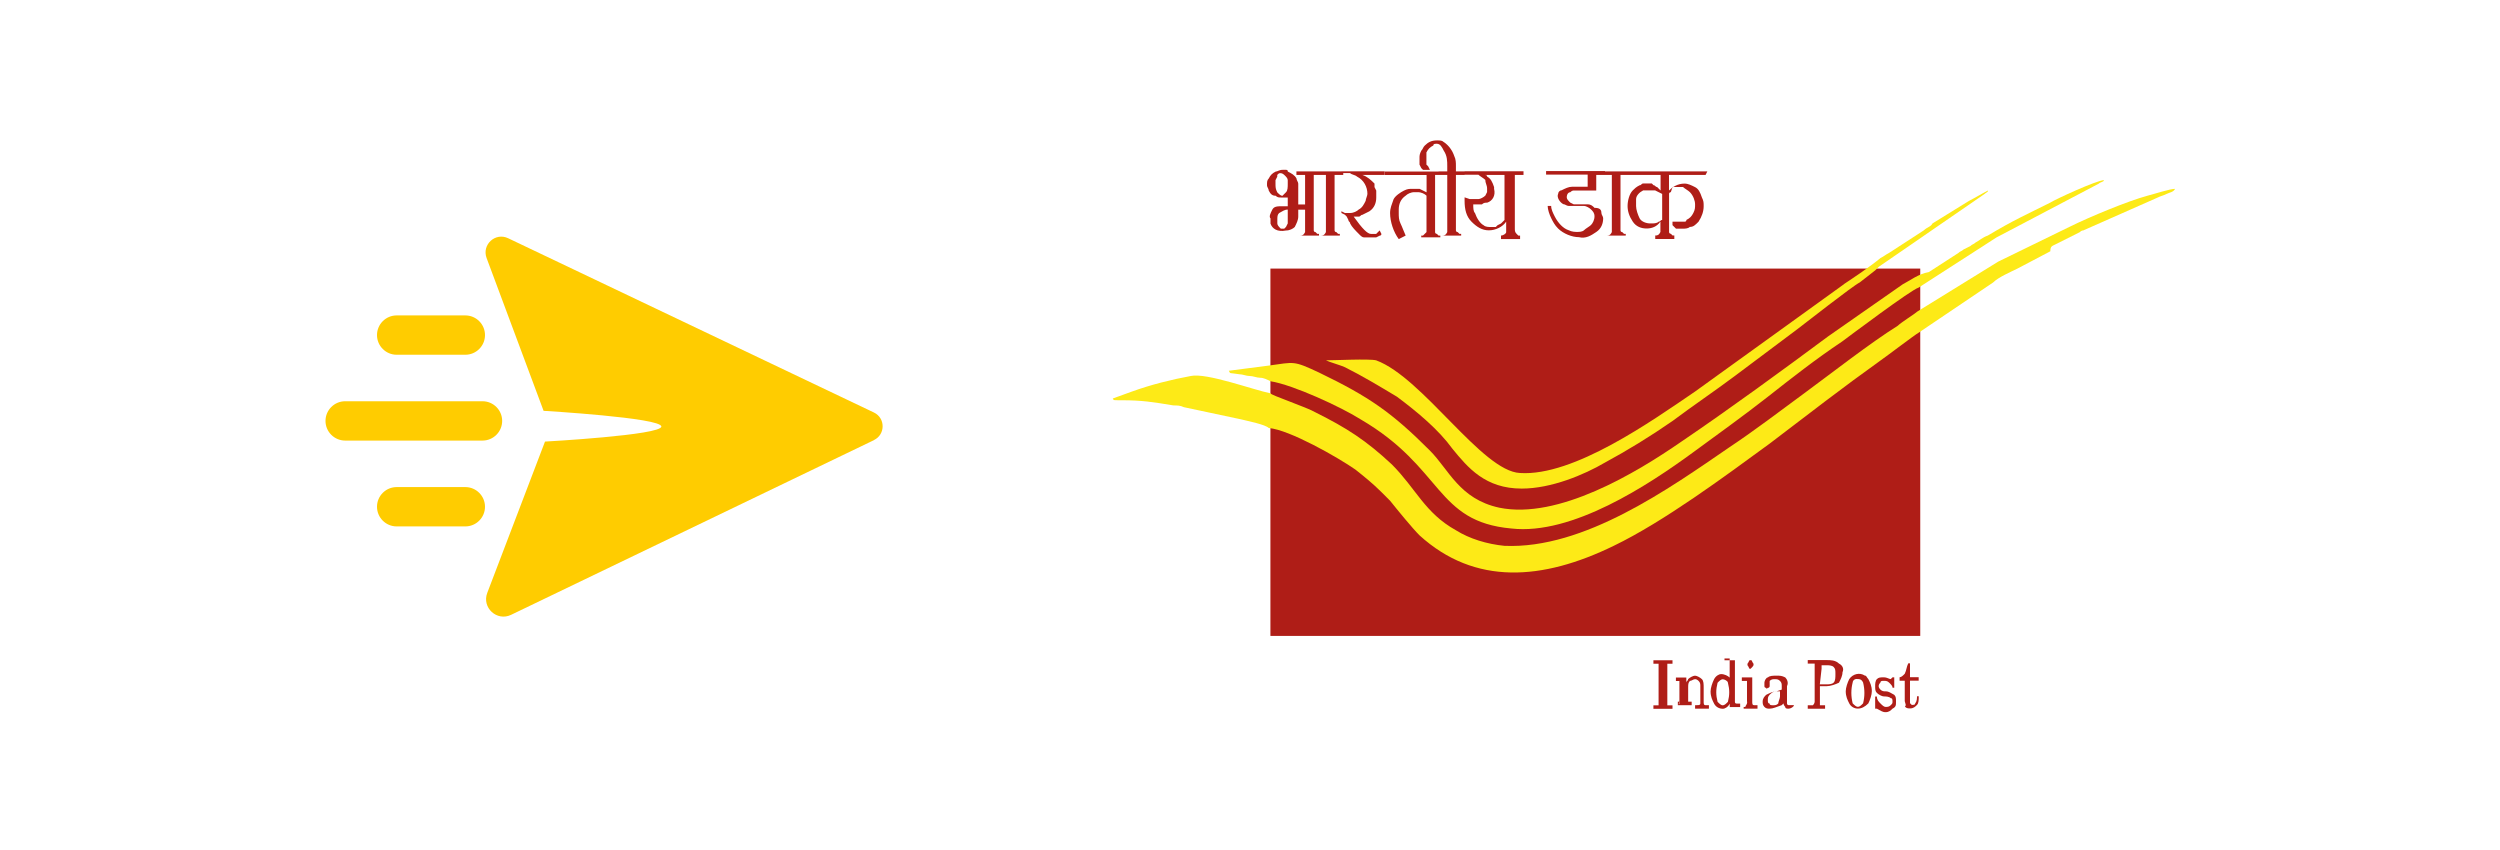
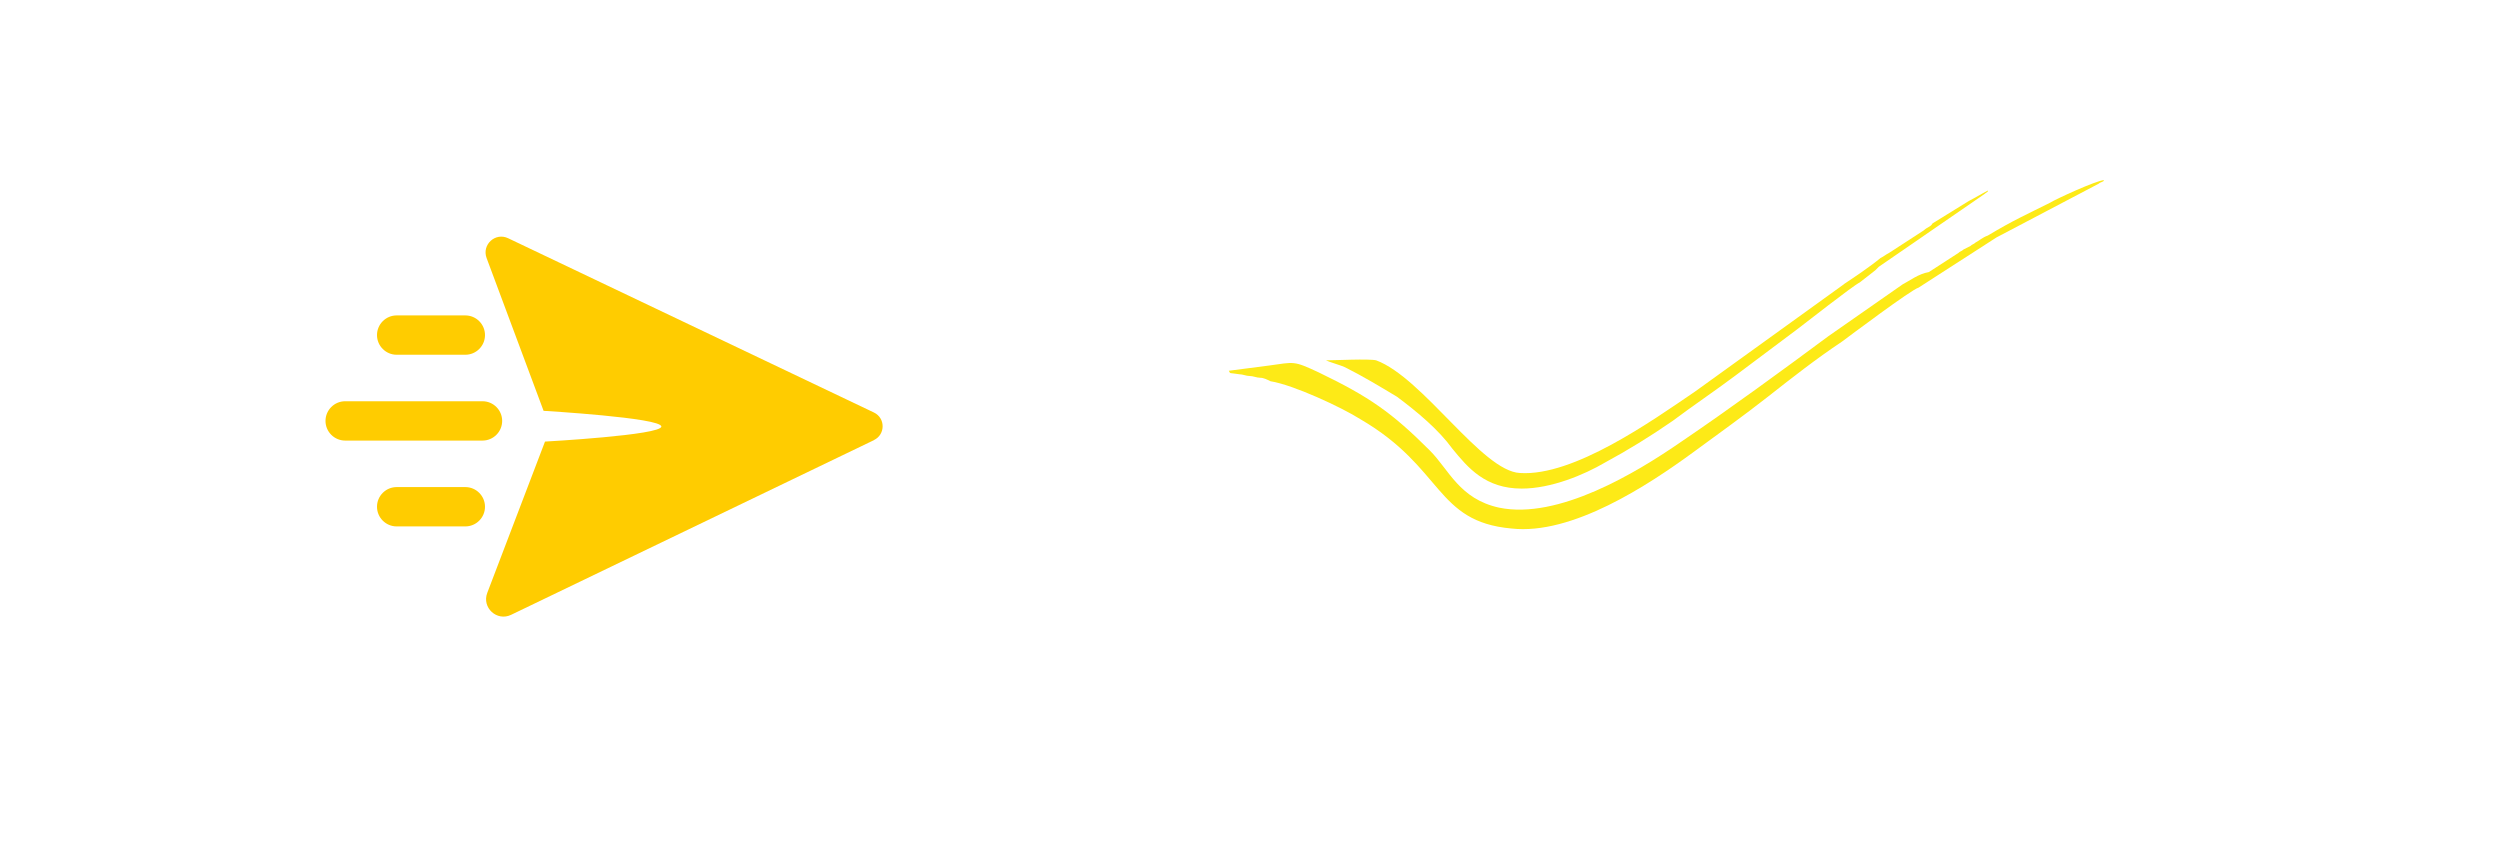
<svg xmlns="http://www.w3.org/2000/svg" viewBox="0 0 300 102">
  <defs>
    <style>.u{fill:#fff;}.v{fill:#fc0;}.w,.x{fill:#af1d17;}.x,.y{fill-rule:evenodd;}.y{fill:#fdea17;}</style>
  </defs>
  <g id="a" />
  <g id="b" />
  <g id="c" />
  <g id="d" />
  <g id="e" />
  <g id="f" />
  <g id="g" />
  <g id="h" />
  <g id="i" />
  <g id="j" />
  <g id="k" />
  <g id="l">
    <rect class="u" width="300" height="102" />
    <path class="v" d="M104.89,52.81l-43.56,20.97c-1.7,.82-3.53-.86-2.86-2.63l6.93-18.16s13.99-.77,13.96-1.81h0c-.02-1.05-14.13-1.88-14.13-1.88l-6.84-18.34c-.59-1.6,1.05-3.11,2.59-2.37l43.89,20.91c1.39,.66,1.4,2.64,0,3.31Z" />
    <path class="v" d="M55.84,42.57h-8.24c-1.3,0-2.36-1.06-2.36-2.36s1.06-2.36,2.36-2.36h8.24c1.3,0,2.36,1.06,2.36,2.36s-1.06,2.36-2.36,2.36Z" />
    <line class="v" x1="57.9" y1="50.51" x2="41.42" y2="50.51" />
    <path class="v" d="M57.9,52.87h-16.48c-1.3,0-2.36-1.06-2.36-2.36s1.06-2.36,2.36-2.36h16.48c1.3,0,2.36,1.06,2.36,2.36s-1.06,2.36-2.36,2.36Z" />
    <path class="v" d="M55.84,63.17h-8.24c-1.3,0-2.36-1.06-2.36-2.36s1.06-2.36,2.36-2.36h8.24c1.3,0,2.36,1.06,2.36,2.36s-1.06,2.36-2.36,2.36Z" />
-     <polygon class="x" points="152.45 32.23 230.43 32.23 230.43 76.31 152.45 76.31 152.45 32.23" />
-     <path class="y" d="M230.02,37.43c-.21,.21-1.87,1.25-2.29,1.66-3.33,2.08-8.11,5.82-11.23,8.11-3.12,2.29-5.82,4.37-8.94,6.45-7.28,4.99-17.47,12.27-27.03,11.85-2.08-.21-4.16-.83-5.82-1.87-3.74-2.08-4.78-4.99-7.69-7.9-3.12-2.91-5.41-4.37-9.15-6.24-1.04-.62-5.41-2.08-5.41-2.29-2.08-.42-7.69-2.5-9.57-2.08-2.29,.42-4.78,1.04-7.07,1.87l-2.29,.83c.21,.21-.21,.21,1.04,.21,2.5,0,3.74,.21,6.24,.62,.42,0,.83,0,1.25,.21,2.91,.62,3.95,.83,6.86,1.46,.83,.21,2.91,.62,3.33,1.04,2.5,.21,8.32,3.54,10.4,4.99,1.04,.83,2.08,1.66,3.12,2.7l1.04,1.04c.83,1.04,2.7,3.33,3.54,4.16,6.65,6.03,14.76,5.41,23.29,1.25,6.03-2.91,13.31-8.32,18.72-12.27,4.37-3.33,8.94-6.86,13.31-9.98,.62-.42,4.16-3.12,4.57-3.33l8.94-6.03c.62-.62,2.08-1.25,2.91-1.66l3.95-2.08c0-.62,.21-.62,.62-.83l2.91-1.46q.21-.21,.42-.21l8.94-3.95c.42-.21,.62-.21,1.04-.42,.42-.21,.83-.21,1.04-.62-.62,0-2.5,.62-3.33,.83-2.29,.62-6.86,2.5-9.36,3.74l-8.53,4.16-9.77,6.03Z" />
    <path class="y" d="M228.35,34.1l-8.94,6.24c-5.61,4.16-11.85,8.73-17.68,12.68-5.41,3.74-14.76,9.36-21.83,7.9-4.78-1.04-6.03-4.57-8.32-6.86-4.57-4.57-7.28-6.45-13.31-9.36-3.12-1.46-2.91-1.25-6.03-.83l-4.78,.62c.21,.42,0,.21,1.25,.42,.42,0,.83,.21,1.25,.21s.83,.21,1.25,.21,.83,.21,1.25,.42c2.7,.42,8.53,3.12,10.81,4.57,9.98,5.82,8.94,12.27,18.09,13.1,7.28,.83,16.43-5.2,21.83-9.15,3.12-2.29,6.03-4.37,8.94-6.65,2.91-2.29,5.82-4.57,8.94-6.65,.83-.62,8.32-6.24,9.15-6.45l9.36-6.03,12.27-6.45c.21-.21,.62-.21,.62-.42-.83,0-5.82,2.29-6.45,2.7-2.91,1.46-4.37,2.08-7.49,3.95-.62,.21-1.04,.62-1.46,.83-.21,.21-.42,.21-.62,.42l-.83,.42c-.21,.21-.42,.21-.62,.42l-3.54,2.29c-1.25,.21-2.29,1.04-3.12,1.46h0Z" />
    <path class="y" d="M221.28,34.1l-17.88,12.89c-5.2,3.54-14.56,10.19-21,9.77-4.57-.21-11.64-11.44-17.26-13.52-.83-.21-4.99,0-6.03,0,.42,.21,1.87,.62,2.29,.83,2.08,1.04,4.16,2.29,6.24,3.54,2.5,1.87,4.99,3.95,6.65,6.24,1.87,2.29,3.95,4.78,8.32,4.78,3.54,0,7.49-1.66,9.98-3.12,2.7-1.46,5.41-3.12,8.11-4.99,2.5-1.87,4.99-3.54,7.49-5.41,2.5-1.87,4.99-3.74,7.49-5.61,.83-.62,6.65-5.2,7.49-5.61l1.87-1.46,.42-.42,12.68-8.73c.21-.21,.42-.21,.42-.42-.83,.42-1.46,.83-2.29,1.25l-4.37,2.7c-.21,.42-.62,.42-1.04,.83l-4.16,2.7c-.42,.21-.62,.42-1.04,.62-1.25,1.04-3.12,2.29-4.37,3.12h0Z" />
-     <path class="w" d="M154.53,24.74v-1.04h-.83c-.21,0-.42,0-.62-.21-.42,0-.62-.21-.83-.62,0-.21-.21-.42-.21-.62,0-.42,0-.62,.21-.83,.21-.42,.42-.62,.83-.83,.21,0,.42-.21,.83-.21h.42q.21,0,.21,.21c.42,.21,.83,.42,1.04,.83,0,.21,.21,.42,.21,.62v2.5h1.04v.62h-1.04v.83c0,.42-.21,.83-.42,1.25-.21,.21-.62,.42-1.04,.42-1.04,.21-1.66-.21-1.87-.83v-.62c-.21-.21,0-.62,.21-1.04,.21-.42,.62-.42,1.25-.42h.62Zm-.42,2.7l.21-.21,.21-.42v-1.66h0c-.42,0-.62,.21-1.04,.42-.21,.21-.21,.42-.21,.83v.42c0,.21,.21,.42,.42,.62h.42Zm.21-4.37c.21-.21,.21-.62,.21-1.04v-.42c0-.21-.21-.42-.42-.62,0,0-.21-.21-.42-.21s-.21,0-.42,.21v.21l-.21,.42v.42c0,.42,0,.62,.21,1.04,.21,.21,.42,.42,.62,.42l.42-.42h0Zm4.37-2.5v.42h-1.04v6.65s0,.21,.21,.21l.21,.21h.21v.21h-2.29c.21,0,.42,0,.62-.42v-6.86h-1.04v-.42h3.12Zm2.5,0v.42h-1.04v6.65s0,.21,.21,.21l.21,.21h.21v.21h-2.29c.21,0,.42,0,.62-.42v-6.86h-1.04v-.42h3.12Zm4.99,.42h-2.7c.62,.21,1.04,.62,1.46,1.04v.42l.21,.42v.83c0,.62-.21,1.25-.83,1.66l-.42,.21-.42,.21c-.21,0-.21,.21-.42,.21h-.62c1.04,1.46,1.66,2.08,2.08,2.08h.62l.21-.21,.21-.21,.21,.42c0,.21-.21,.21-.21,.21l-.42,.21h-1.46c-.21,0-.42-.21-.62-.42-.42-.42-.83-.83-1.04-1.25,0-.21-.21-.21-.21-.42l-.21-.42-.21-.21-.42-.21v-.21l.42,.21h.62c.42,0,.83-.21,1.04-.42,.42-.21,.62-.62,.83-1.04,0-.21,.21-.62,.21-.83,0-.83-.42-1.66-1.25-2.08-.21-.21-.62-.21-.83-.42h-1.04v-.21h5.2v.42Zm7.07,0h-1.04v6.86s0,.21,.21,.21l.21,.21h.21v.21h-2.29v-.21h.21l.21-.21,.21-.21v-4.37c-.21-.21-.62-.42-1.04-.42h-.42c-.42,0-.83,.21-1.04,.42-.62,.42-.83,1.04-.83,1.66v.42c0,.42,0,.83,.21,1.25,.21,.42,.42,1.04,.62,1.46l-.83,.42c-.62-.83-1.04-2.08-1.04-3.12,0-.62,.21-1.04,.42-1.66,.21-.42,.83-.83,1.25-1.04s.62-.21,1.04-.21h.83l.42,.21,.42,.21v-2.08h-4.99v-.42h6.86l.21,.42h0Zm0-3.95c.62,.42,1.04,1.04,1.25,1.66,.21,.42,.21,.83,.21,1.25v.62h1.04v.42h-1.04v6.65s0,.21,.21,.21l.21,.21h.21v.21h-2.29c.21,0,.42,0,.62-.42v-6.86h-1.04v-.42h1.04v-.62c0-.62,0-1.25-.42-1.87-.21-.42-.42-.83-.83-.83-.21,0-.42,0-.42,.21-.42,.21-.62,.42-.83,.83v1.46l.21,.21,.21,.42h-.83l-.21-.21-.21-.42h0v-.83c0-.21,0-.42,.21-.83,.21-.21,.21-.42,.42-.62,.42-.42,.83-.62,1.46-.62,.42,0,.62,0,.83,.21h0Zm9.57,3.95h-1.04v6.45c0,.21,0,.42,.21,.62l.21,.21h.21v.42h-2.29v-.42c.21,0,.62-.21,.62-.42v-1.25c-.42,.62-1.25,1.04-2.08,1.04s-1.46-.42-2.08-1.04-.83-1.46-.83-2.5v-.42l.62,.21h1.04c.21,0,.62-.21,.83-.42l.21-.42v-.42c0-.42-.21-.62-.21-1.04-.21-.21-.62-.42-.83-.62h-1.66v-.42h7.07v.42h0Zm-4.37,3.33c-.21,0-.42,0-.62,.21h-1.04c0,.42,0,.83,.21,1.04,.21,.62,.62,1.25,1.04,1.46,.21,.21,.62,.21,.83,.21h.62l.21-.21,.42-.21,.42-.42v-5.41h-2.5c.21,0,.42,0,.42,.21,.42,.21,.62,.62,.83,1.25v.21c.21,.83-.21,1.46-.83,1.66Zm14.35-3.33h-1.25v1.87h-2.7q-.21,0-.42,.21c-.21,0-.42,.21-.42,.62,0,.21,.21,.42,.42,.62l.42,.21h1.66c.42,0,.62,.21,.83,.42,.62,0,.83,.21,.83,.62,0,.21,.21,.42,.21,.62,0,.62-.21,1.25-.83,1.66-.62,.42-1.25,.83-2.08,.62-.83,0-1.87-.42-2.5-1.04-.42-.42-.62-.83-.83-1.25-.21-.42-.42-1.04-.42-1.46h.42c0,.42,.21,.83,.42,1.25,.42,.83,1.04,1.46,1.66,1.66,.42,.21,.83,.21,1.04,.21s.62,0,.83-.21,.62-.42,.83-.62c.21-.21,.42-.62,.42-1.04s-.21-.62-.42-.83-.62-.42-.83-.42h-1.87c-.21,0-.42-.21-.62-.21-.42-.21-.83-.83-.62-1.25h0c0-.21,.21-.42,.42-.42,.42-.21,.83-.42,1.25-.42h1.87v-1.46h-4.99v-.42h7.07v.42h.21Zm2.7-.42v.42h-1.04v6.65s0,.21,.21,.21l.21,.21h.21v.21h-2.29c.21,0,.42,0,.62-.42v-6.86h-1.04v-.42h3.12Zm9.15,.42h-4.37v1.87c.42-.42,1.04-.83,1.87-.83,.42,0,.83,.21,1.25,.42,.42,.21,.62,.62,.83,1.25,.21,.42,.21,.62,.21,1.04,0,.62-.21,1.25-.62,1.87-.42,.42-.62,.62-1.04,.62-.21,.21-.62,.21-.83,.21h-.83l-.21-.21-.21-.21v-.42h1.46q.21,0,.21-.21c.42-.21,.62-.42,.83-.83,.21-.42,.21-.62,.21-1.04s-.21-1.04-.62-1.46c-.21-.21-.62-.42-.83-.62h-1.25l-.21,.62s-.21,0-.21,.21v4.57s0,.21,.21,.21l.21,.21h.21v.42h-2.29v-.42c.21,0,.42,0,.62-.42v-1.25c-.42,.62-1.04,.83-1.66,.83s-1.25-.21-1.66-.83c-.42-.62-.62-1.25-.62-1.87s.21-1.46,.62-1.87c.21-.21,.42-.42,.83-.62,.21,0,.21-.21,.42-.21h1.04l.21,.21c.21,0,.21,.21,.42,.21l.42,.42v-1.87h-4.37v-.42h9.98l-.21,.42Zm-7.49,1.87c-.42,.21-.83,.62-.83,1.04v.83c0,.42,.21,1.04,.42,1.46s.83,.62,1.25,.62h.21c.21,0,.62,0,.83-.21,.21,0,.21-.21,.42-.21v-3.12l-.42-.21-.42-.21h-1.25s0,0-.21,0h0Z" />
-     <path class="w" d="M199.03,84.22v-4.57h-.62v-.42h2.29v.42h-.62v4.99h.62v.42h-2.29v-.42h.62v-.42h0Zm2.5,0v-2.5h-.42v-.42h1.25v.62h0c0-.21,.21-.21,.21-.42,.21-.21,.62-.42,.83-.42s.62,.21,.83,.42c.21,.21,.21,.62,.21,1.04v1.66c0,.21,0,.42,.21,.42h.42v.42h-1.66v-.42h.21c.21,0,.42,0,.42-.21v-2.08c0-.21,0-.42-.21-.62q-.21-.21-.42-.21c-.21,0-.42,.21-.62,.21-.21,.21-.21,.42-.21,.83h0v1.66h.42v.42h-1.66v-.42h.21c-.21,.42,0,.42,0,0q0,.21,0,0c0,.21,0,0,0,0h0Zm5.2,.83c-.42,0-.83-.21-1.04-.62s-.42-.83-.42-1.46c0-.42,.21-1.04,.42-1.46,.21-.42,.62-.62,.83-.62,.42,0,.83,.21,1.04,.42h0v-2.29h-.62v.21h1.25v4.99q0,.21,.21,.21h.42v.42h-1.25v-.62h0v.21c-.21,.42-.62,.62-.83,.62h0Zm0-3.54c-.21,0-.42,.21-.62,.42-.21,.83-.21,1.46,0,2.29,.21,.21,.42,.42,.62,.42s.42-.21,.62-.42c.21-.83,.21-1.46,0-2.29,0-.21-.42-.42-.62-.42h0Zm2.91,2.7v-2.5h-.62v-.42h1.25v2.91c0,.21,0,.42,.21,.42h.42v.42h-1.66v-.21h.21c0-.21,.21-.21,.21-.62,0,.21,0,0,0,0h0Zm.42-4.99q.21,0,.21,.21c.21,.21,.21,.42,0,.62l-.21,.21q-.21,0-.21-.21c-.21-.21-.21-.42,0-.62q0-.21,.21-.21h0Zm2.29,5.82c-.21,0-.42,0-.62-.21s-.21-.42-.21-.62c0-.42,.21-.62,.42-.83,.42-.21,.83-.42,1.25-.42l.62-.21h0v-.42c0-.21,0-.42-.21-.62-.21-.21-.42-.21-.62-.21s-.42,0-.62,.21h0v.62s0,.21-.21,.21c0,0-.21,.21-.21,0q-.21,0-.21-.21v-.42c0-.21,.21-.62,.42-.62,.21-.21,.62-.21,1.04-.21s.62,0,1.04,.21c.21,.21,.42,.62,.21,1.04v2.08s0,.21,.21,.21h.62c0,.21-.42,.42-.62,.42s-.42,0-.42-.21c0,0-.21-.21-.21-.42h0l-.21,.21c-.62,.21-1.04,.42-1.46,.42h0Zm1.25-1.46v-.62h-.42c-.42,0-.62,.21-.83,.42-.21,.21-.21,.42-.21,.62s0,.42,.21,.42c0,.21,.21,.21,.42,.21s.42,0,.62-.21c0-.21,.21-.62,.21-.83h0Zm4.16,.62v-4.57h-.83v-.42h2.29c.42,0,1.04,0,1.46,.42,.42,.21,.62,.62,.42,1.04,0,.42-.21,.83-.42,1.25-.42,.21-1.04,.42-1.46,.42h-.83v2.29h.62v.42h-2.08v-.42h.62c.21-.21,.21-.42,.21-.42h0Zm.62-2.08h.83c.21,0,.62,0,.83-.21,.21-.21,.21-.62,.21-1.04s0-.62-.21-.83-.62-.21-.83-.21h-.62v.42l-.21,1.87h0Zm4.57,2.91c-.42,0-.83-.21-1.04-.62s-.42-.83-.42-1.46c0-.42,.21-1.04,.42-1.46,.42-.62,1.25-.83,1.87-.42h0c.21,0,.21,.21,.42,.42,.21,.42,.42,.83,.42,1.46,0,.42-.21,1.04-.42,1.46-.42,.42-.83,.62-1.25,.62h0Zm0-.21c.21,0,.42-.21,.62-.42,.21-.83,.21-1.66,0-2.5-.21-.42-.42-.42-.83-.42-.21,0-.42,.21-.42,.42-.21,.83-.21,1.66,0,2.5,.21,.21,.42,.42,.62,.42h0Zm4.16-2.29c0-.21-.21-.42-.42-.62-.21-.21-.42-.21-.62-.21s-.42,0-.42,.21q-.21,.21-.21,.42t.21,.42c.21,.21,.42,.21,.62,.21,.42,0,.62,.21,1.04,.42,.21,.21,.21,.42,.21,.83s0,.62-.42,.83c-.21,.21-.42,.42-.83,.42s-.62-.21-1.04-.42h-.21v-1.46h.21c0,.42,.21,.62,.42,.83s.42,.42,.62,.42,.42,0,.62-.21,.21-.21,.21-.42,0-.42-.21-.42c-.21-.21-.62-.21-.83-.21s-.62-.21-.83-.42c-.21-.21-.21-.42-.21-.83,0-.21,0-.62,.21-.83s.42-.21,.83-.21,.62,.21,.83,.21h0l.21-.21h.21v1.25h-.21Zm1.46,1.66v-2.5h-.62v-.42c.21,0,.42-.21,.62-.42,.21-.42,.21-.83,.42-1.25h.21v1.66h1.04v.42h-1.04v2.7l.21,.21c.21,0,.42,0,.42-.21,.21-.21,.21-.62,.21-.83h.21c0,.42,0,.83-.21,1.04s-.42,.42-.83,.42c-.21,0-.42,0-.62-.21,.21-.21,0-.42,0-.62h0Z" />
  </g>
  <g id="m" />
  <g id="n" />
  <g id="o" />
  <g id="p" />
  <g id="q" />
  <g id="r" />
  <g id="s" />
  <g id="t" />
</svg>